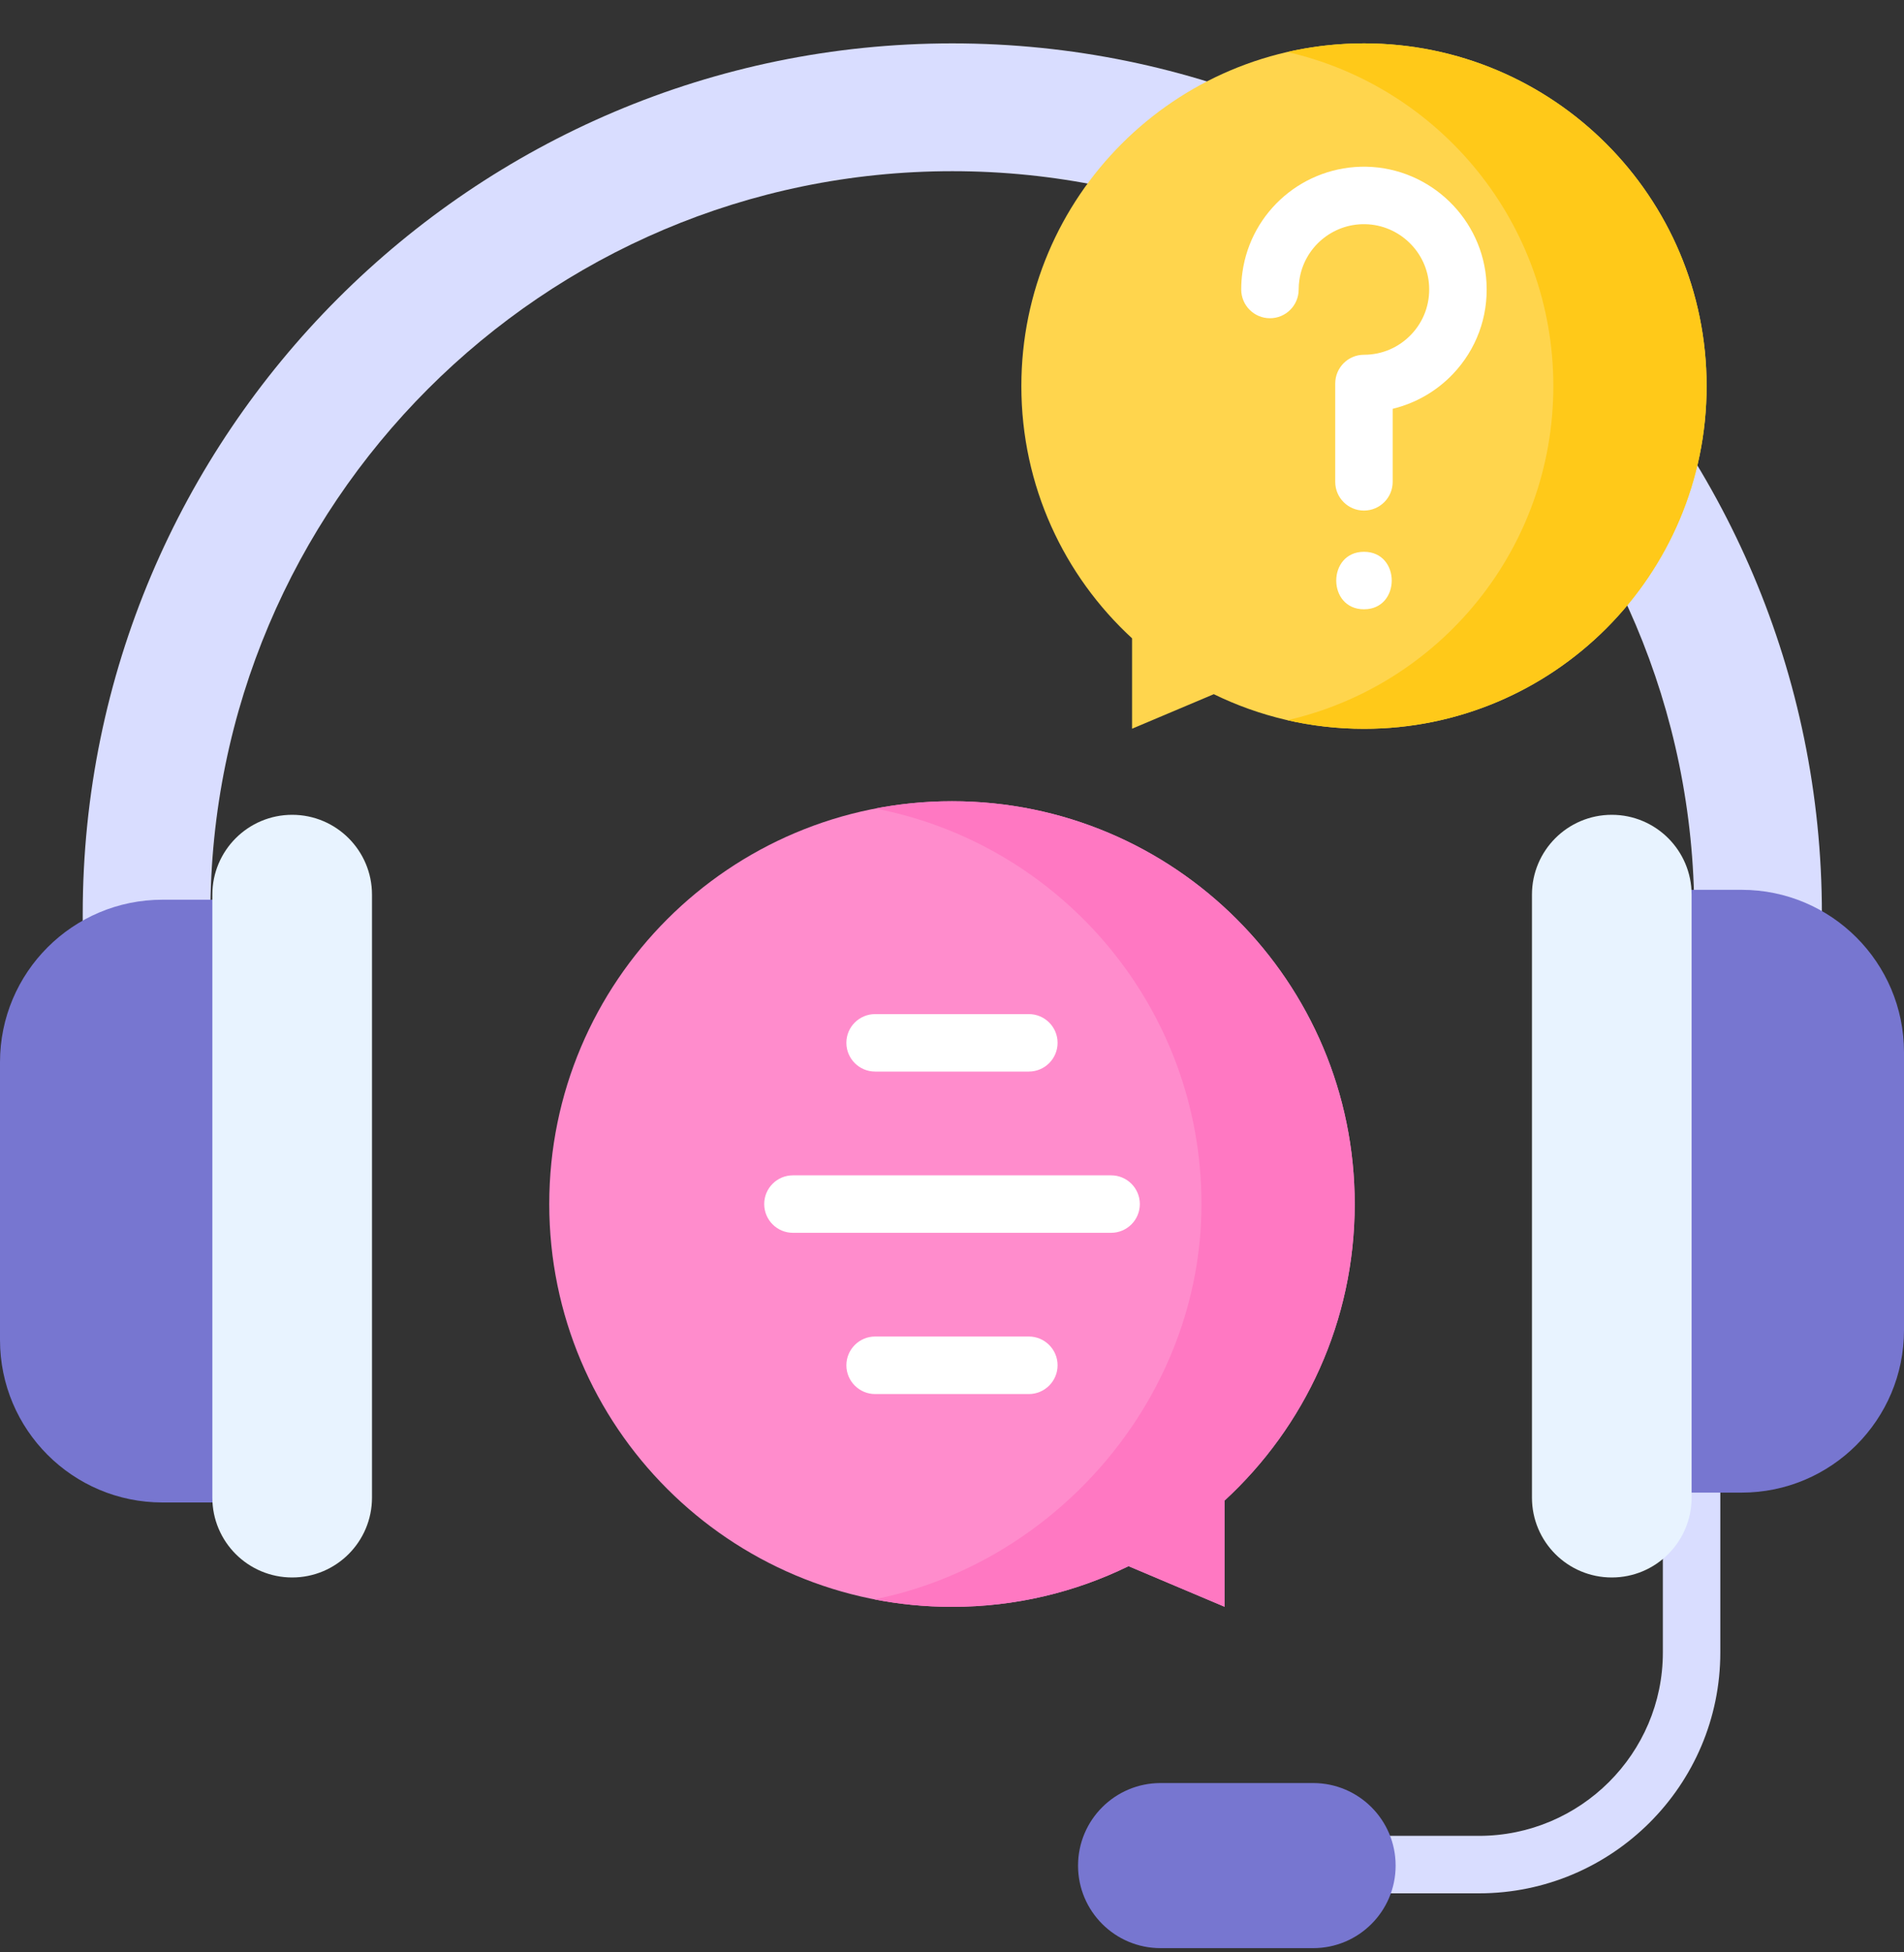
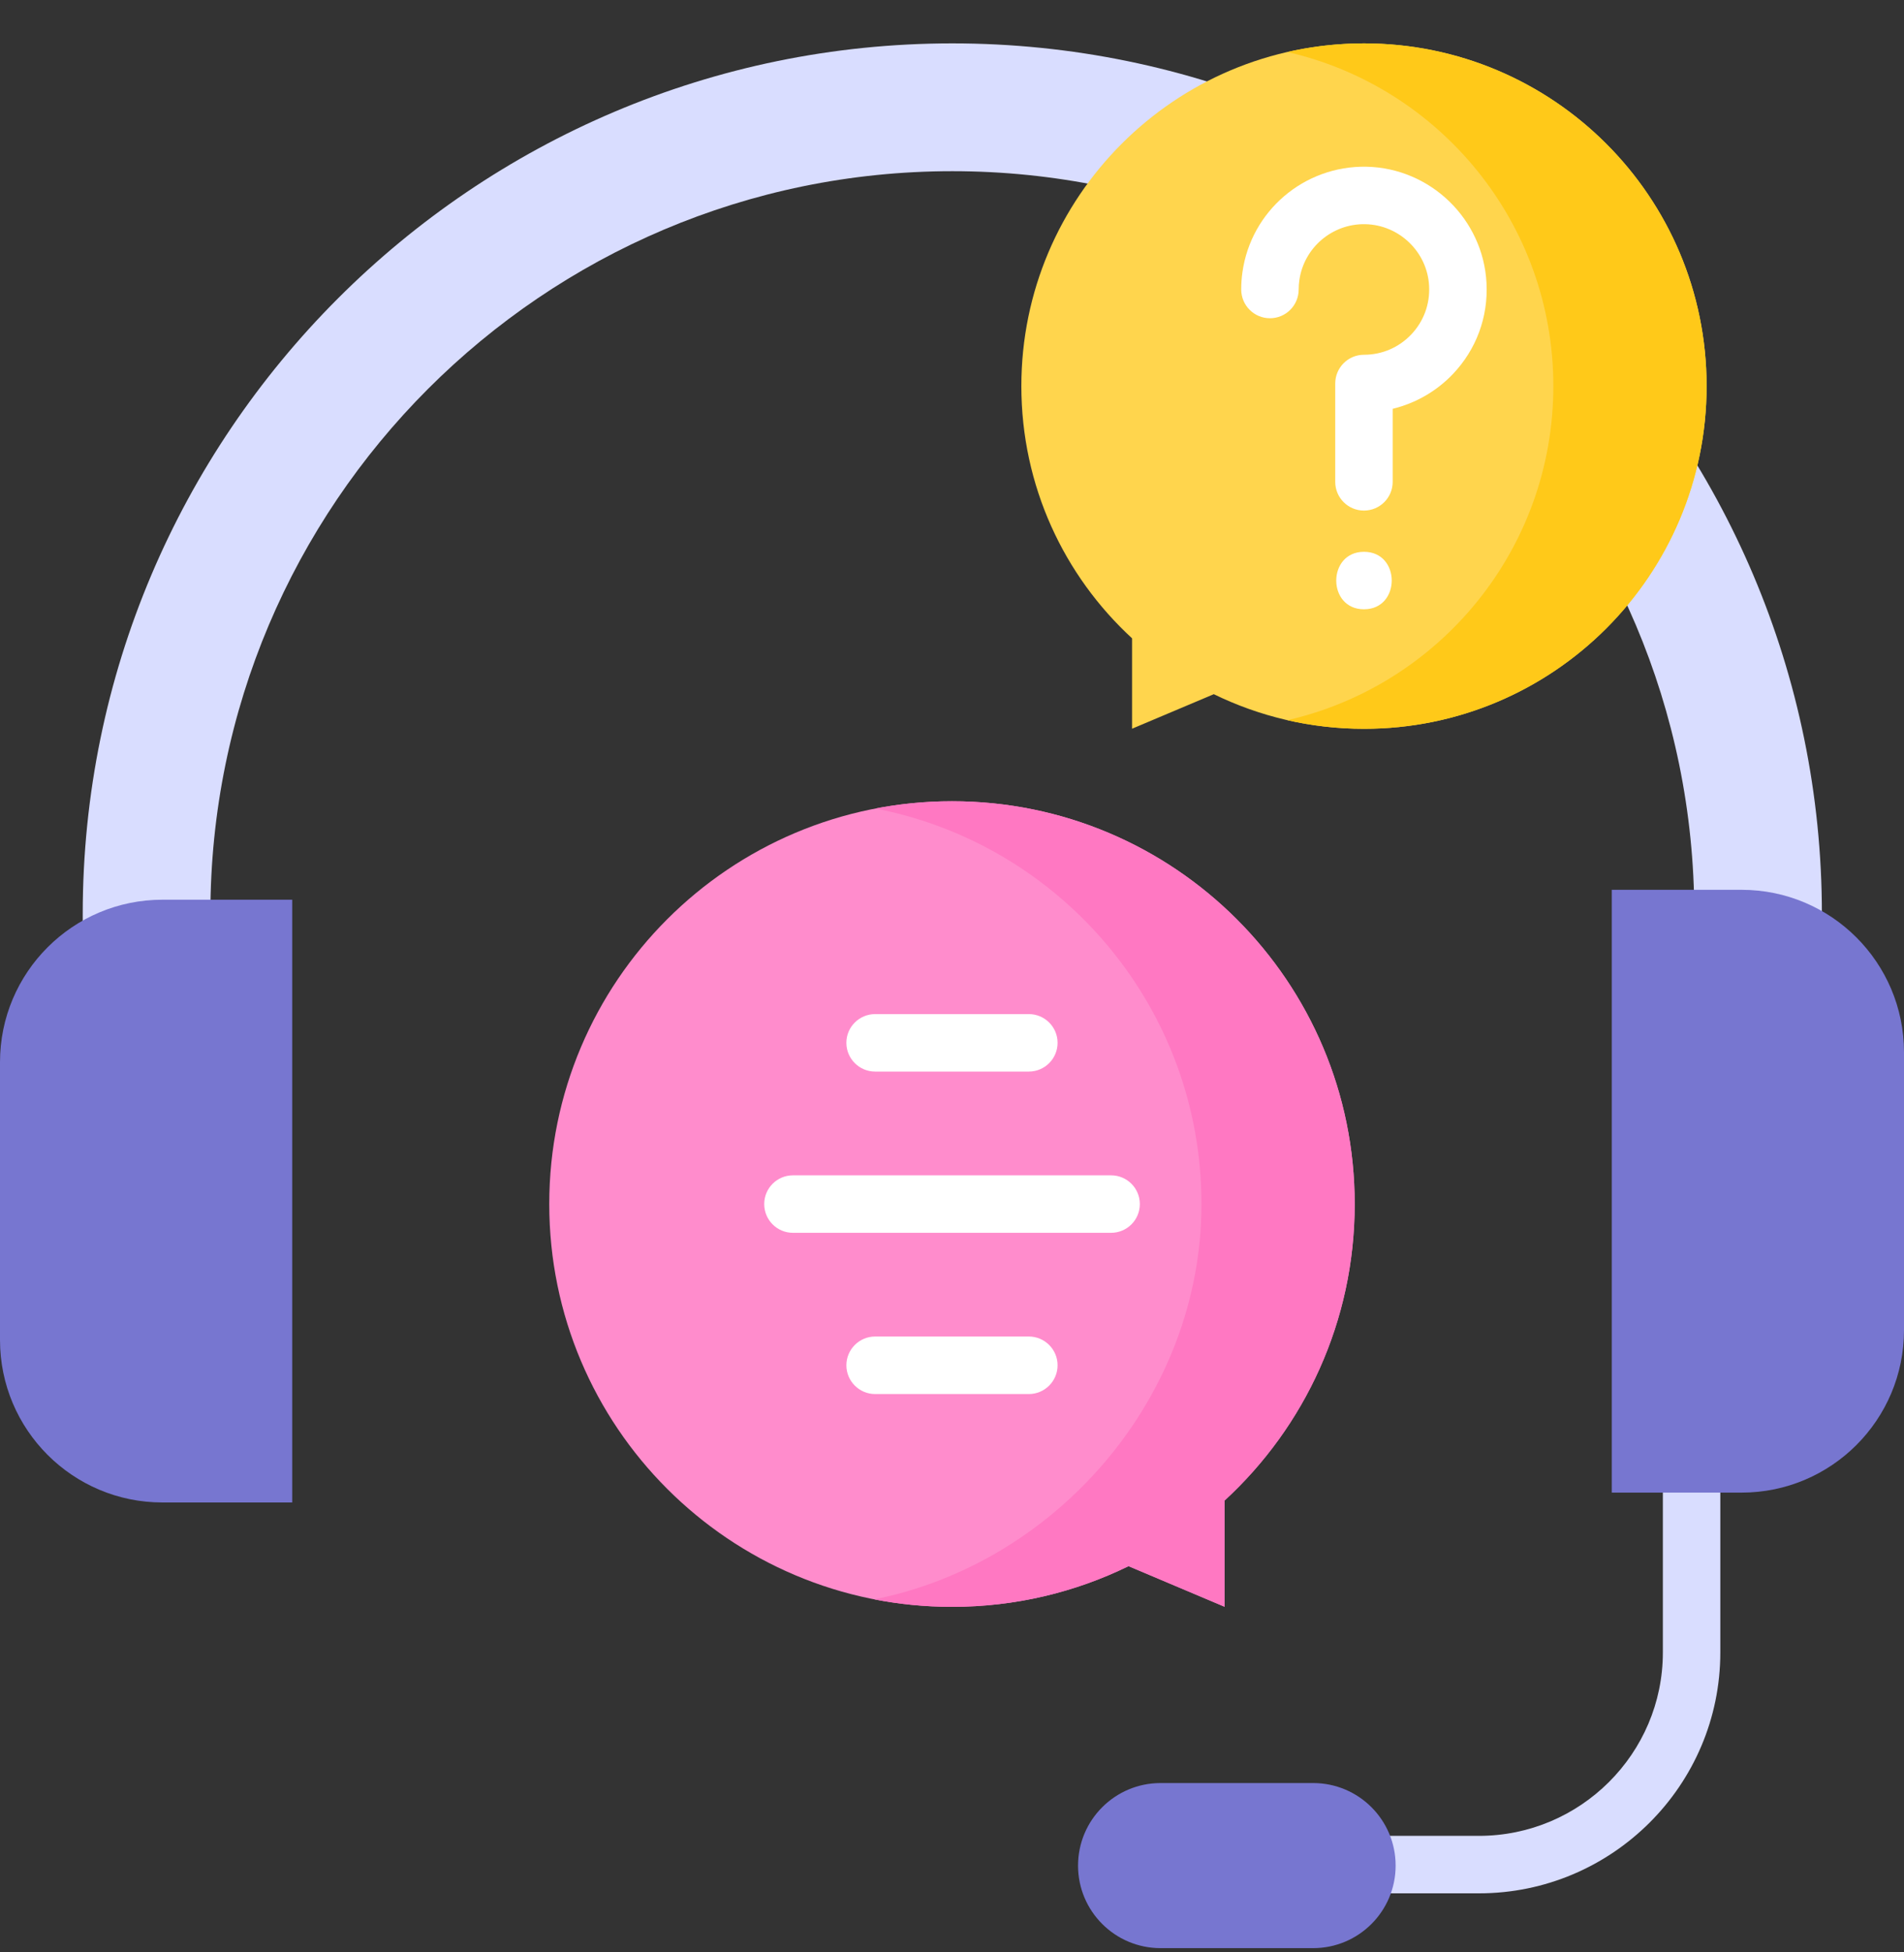
<svg xmlns="http://www.w3.org/2000/svg" width="40" height="41" viewBox="0 0 40 41" fill="none">
  <rect x="0" y="0" width="40" height="41" fill="#333333" stroke="none" />
  <g clip-path="url(#clip0_378_3195)">
    <path d="M35.538 25.614C35.204 25.614 34.934 25.884 34.934 26.218V34.702C34.934 36.825 33.2 38.553 31.07 38.553H26.01C25.677 38.553 25.406 38.823 25.406 39.156C25.406 39.49 25.677 39.76 26.01 39.76H31.07C33.866 39.76 36.141 37.491 36.141 34.702V26.218C36.141 25.884 35.871 25.614 35.538 25.614Z" fill="#D9DDFF" />
    <path d="M24.382 40.911H27.587C28.544 40.911 29.32 40.135 29.32 39.178C29.32 38.22 28.544 37.444 27.587 37.444H24.382C23.424 37.444 22.648 38.22 22.648 39.178C22.648 40.135 23.424 40.911 24.382 40.911Z" fill="#7776D0" />
    <path d="M38.275 30.484H35.594V19.192C35.594 10.592 28.601 3.595 20.007 3.595C11.412 3.595 4.42 10.592 4.42 19.192V30.484H1.738V19.192C1.738 9.112 9.934 0.911 20.007 0.911C30.08 0.911 38.275 9.112 38.275 19.192V30.484Z" fill="#D9DDFF" />
    <path d="M6.139 18.894H3.413C1.528 18.894 0 20.422 0 22.306V28.139C0 30.024 1.528 31.552 3.413 31.552H6.139V18.894Z" fill="#7776D0" />
-     <path d="M6.138 17.111C7.064 17.111 7.815 17.862 7.815 18.788V31.45C7.815 32.376 7.064 33.127 6.138 33.127C5.212 33.127 4.461 32.376 4.461 31.45V18.788C4.461 17.862 5.212 17.111 6.138 17.111Z" fill="#E8F3FF" />
    <path d="M33.861 31.345H36.587C38.472 31.345 40 29.817 40 27.932V22.099C40 20.215 38.472 18.686 36.587 18.686H33.861V31.345Z" fill="#7776D0" />
-     <path d="M33.861 33.127C32.934 33.127 32.184 32.376 32.184 31.45V18.788C32.184 17.862 32.934 17.111 33.861 17.111C34.787 17.111 35.538 17.862 35.538 18.788V31.45C35.538 32.376 34.787 33.127 33.861 33.127Z" fill="#E8F3FF" />
    <path d="M20 16.826C24.672 16.826 28.46 20.613 28.46 25.285C28.46 27.748 27.407 29.965 25.726 31.511V33.742L23.709 32.889C22.588 33.437 21.33 33.744 20 33.744C15.327 33.744 11.539 29.957 11.539 25.285C11.539 20.613 15.327 16.826 20 16.826Z" fill="#FF8CCC" />
-     <path d="M20 16.826C19.45 16.826 18.912 16.879 18.39 16.979C22.293 17.731 25.241 21.164 25.241 25.285C25.241 29.322 22.215 32.817 18.367 33.587C18.895 33.69 19.442 33.744 20 33.744C21.331 33.744 22.589 33.437 23.709 32.89L25.727 33.742V31.512C27.407 29.966 28.46 27.749 28.46 25.285C28.461 20.613 24.673 16.826 20 16.826Z" fill="#FF78C2" />
+     <path d="M20 16.826C19.45 16.826 18.912 16.879 18.39 16.979C22.293 17.731 25.241 21.164 25.241 25.285C25.241 29.322 22.215 32.817 18.367 33.587C18.895 33.69 19.442 33.744 20 33.744C21.331 33.744 22.589 33.437 23.709 32.89L25.727 33.742V31.512C27.407 29.966 28.46 27.749 28.46 25.285C28.461 20.613 24.673 16.826 20 16.826" fill="#FF78C2" />
    <path d="M18.385 22.503H21.614C21.947 22.503 22.218 22.233 22.218 21.899C22.218 21.566 21.947 21.296 21.614 21.296H18.385C18.052 21.296 17.781 21.566 17.781 21.899C17.781 22.233 18.052 22.503 18.385 22.503Z" fill="white" />
    <path d="M21.614 28.067H18.385C18.052 28.067 17.781 28.338 17.781 28.671C17.781 29.004 18.052 29.275 18.385 29.275H21.614C21.947 29.275 22.218 29.004 22.218 28.671C22.218 28.338 21.947 28.067 21.614 28.067Z" fill="white" />
    <path d="M23.342 24.682H16.658C16.325 24.682 16.055 24.952 16.055 25.285C16.055 25.619 16.325 25.889 16.658 25.889H23.342C23.676 25.889 23.946 25.619 23.946 25.285C23.946 24.952 23.676 24.682 23.342 24.682Z" fill="white" />
    <path d="M28.655 0.911C24.68 0.911 21.457 4.133 21.457 8.108C21.457 10.204 22.353 12.09 23.783 13.405V15.303L25.5 14.578C26.453 15.043 27.523 15.305 28.655 15.305C32.631 15.305 35.853 12.083 35.853 8.108C35.853 4.133 32.631 0.911 28.655 0.911Z" fill="#FFD54D" />
    <path d="M28.655 0.911C28.101 0.911 27.562 0.974 27.045 1.092C30.245 1.823 32.633 4.687 32.633 8.108C32.633 11.529 30.246 14.393 27.045 15.124C27.563 15.242 28.101 15.305 28.655 15.305C32.63 15.305 35.853 12.083 35.853 8.108C35.853 4.133 32.63 0.911 28.655 0.911Z" fill="#FFC919" />
    <path d="M31.229 5.943C31.16 4.601 30.052 3.529 28.707 3.501C27.4 3.476 26.281 4.429 26.101 5.72C26.084 5.838 26.076 5.959 26.076 6.079C26.076 6.413 26.346 6.683 26.68 6.683C27.013 6.683 27.283 6.413 27.283 6.079C27.283 6.015 27.288 5.95 27.297 5.887C27.392 5.201 27.99 4.693 28.683 4.708C29.398 4.723 29.987 5.293 30.023 6.005C30.043 6.386 29.91 6.747 29.649 7.023C29.387 7.298 29.034 7.45 28.654 7.45C28.321 7.45 28.051 7.721 28.051 8.054V10.119C28.051 10.452 28.321 10.722 28.654 10.722C28.988 10.722 29.258 10.452 29.258 10.119V8.585C29.737 8.469 30.18 8.216 30.524 7.854C31.016 7.336 31.266 6.657 31.229 5.943Z" fill="white" />
    <path d="M28.655 11.588C27.879 11.588 27.877 12.795 28.655 12.795C29.432 12.795 29.433 11.588 28.655 11.588Z" fill="white" />
  </g>
  <defs>
    <clipPath id="clip0_378_3195">
      <rect width="40" height="40" fill="white" transform="translate(0 0.911)" />
    </clipPath>
  </defs>
</svg>